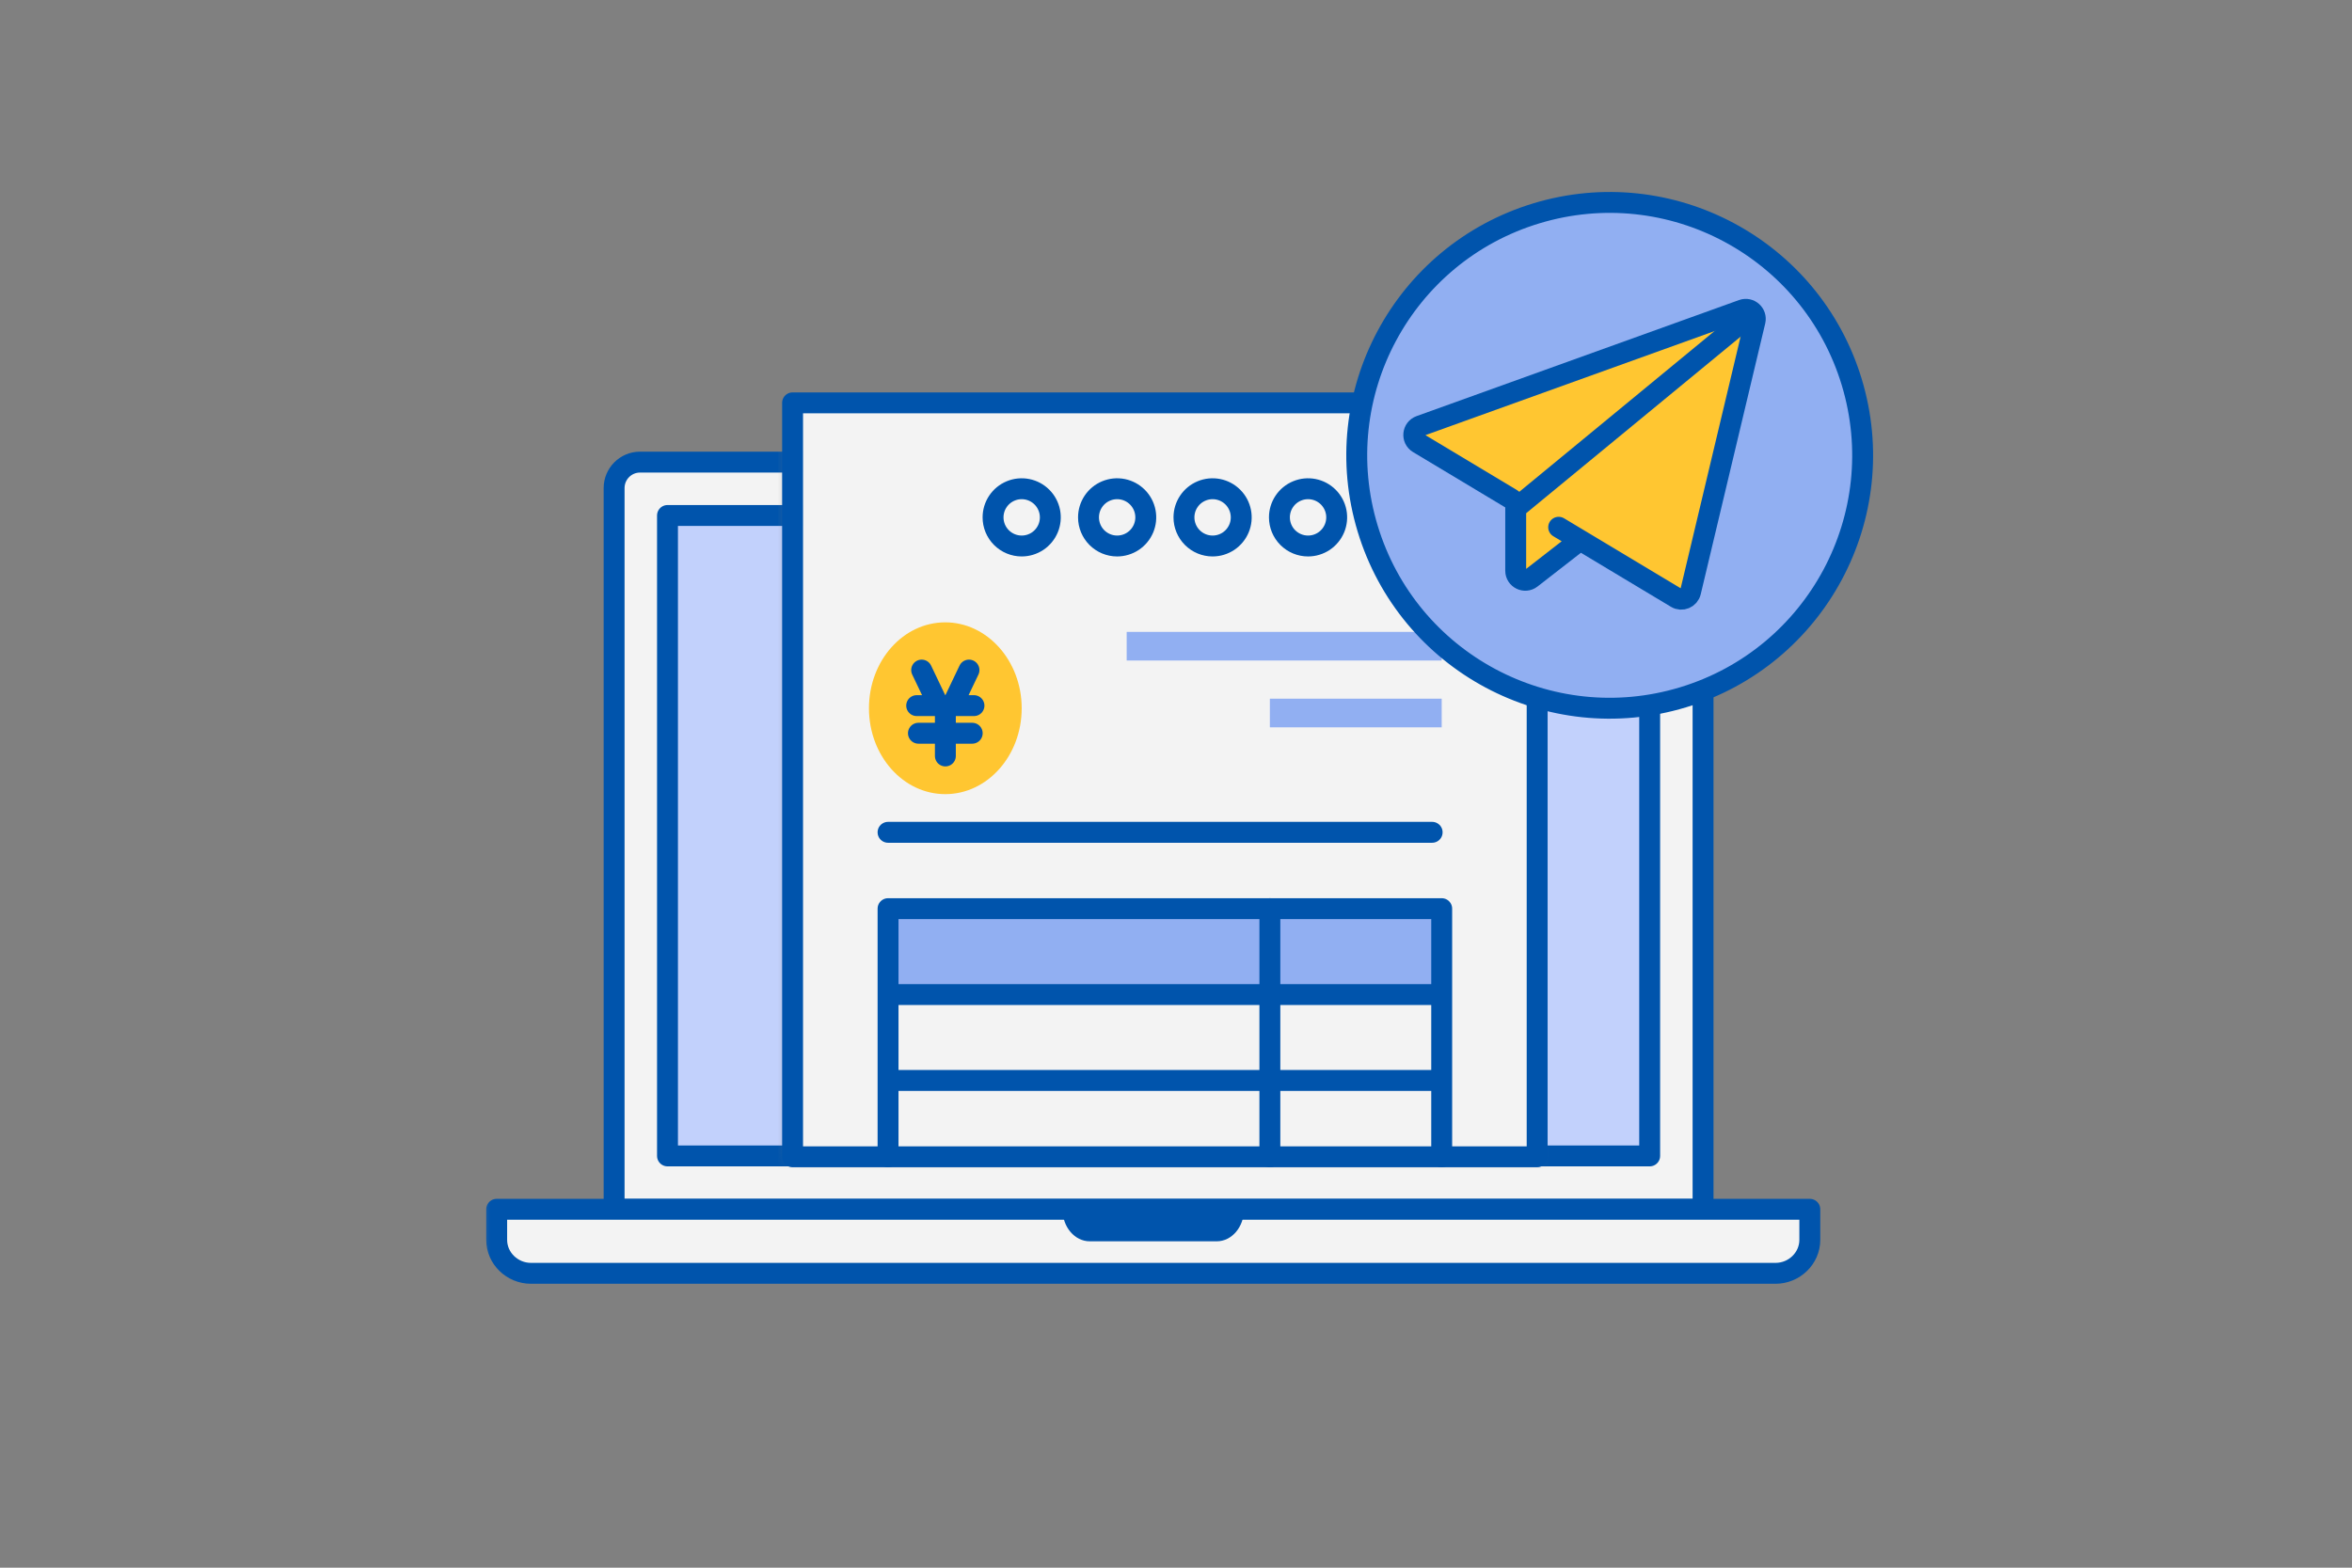
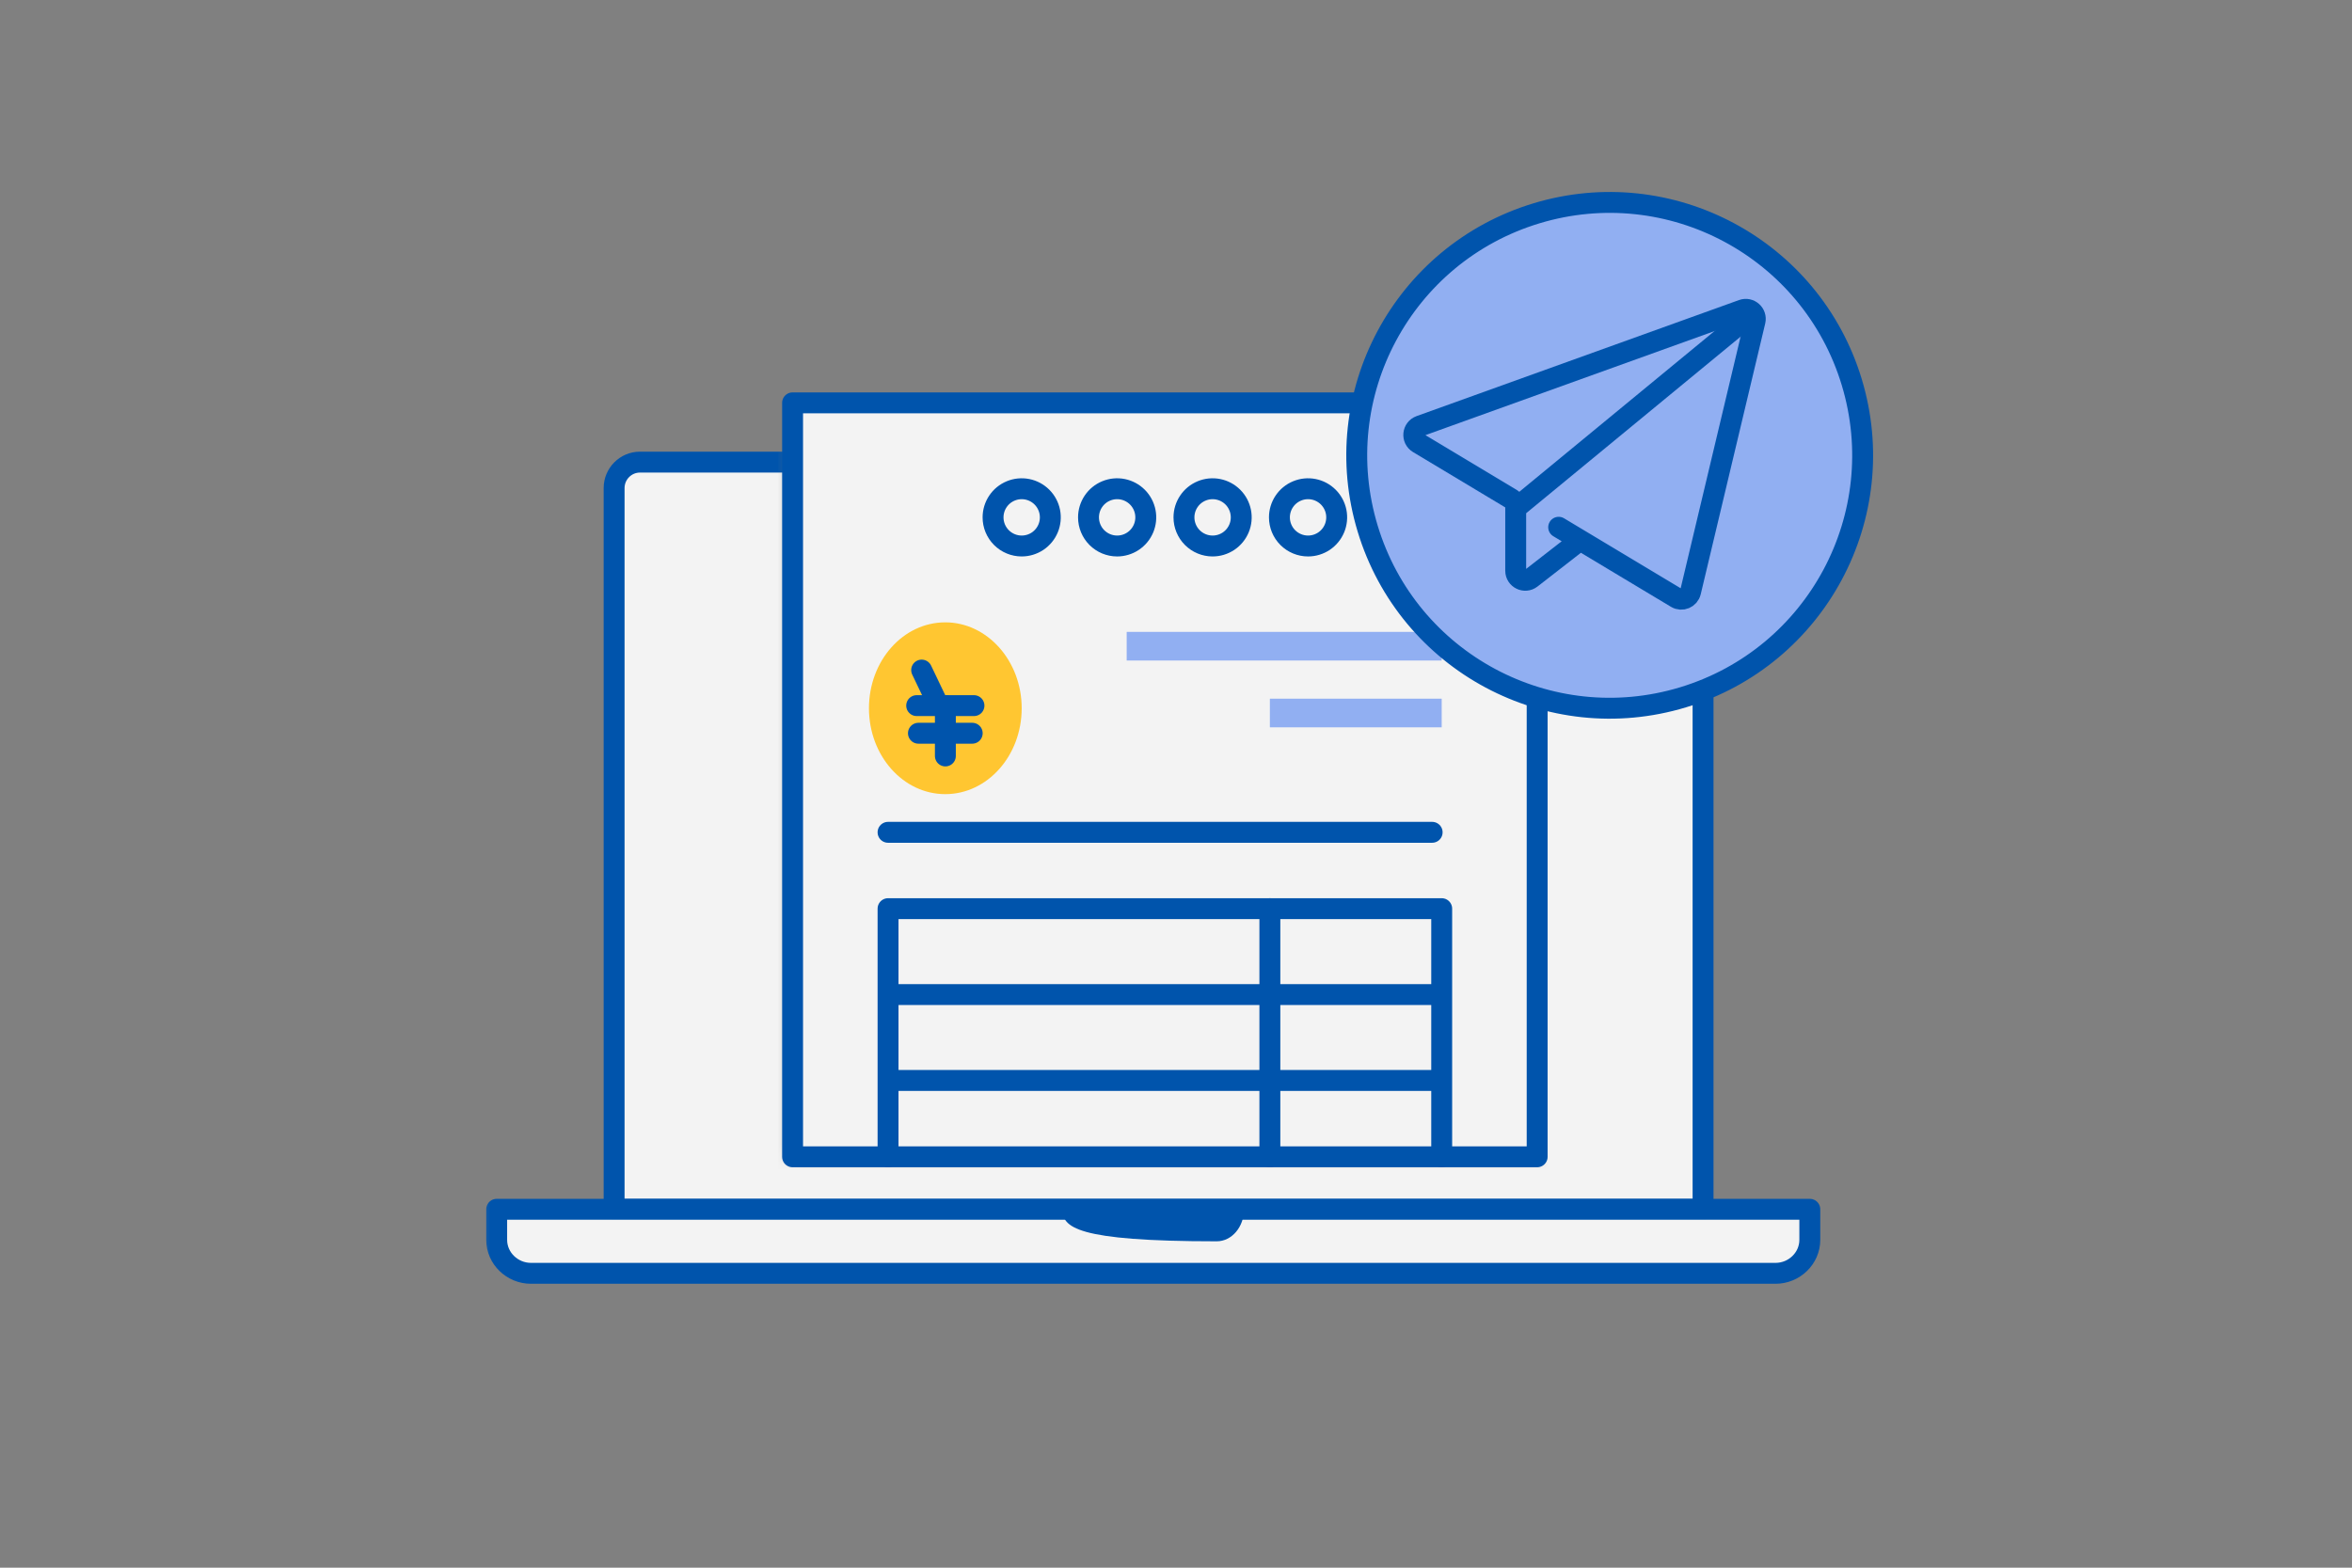
<svg xmlns="http://www.w3.org/2000/svg" width="180" height="120" viewBox="0 0 180 120" fill="none">
  <rect x="0" y="0" width="180" height="120" fill="#808080" stroke="none" />
  <mask id="mask0_8438_8102" style="mask-type:alpha" maskUnits="userSpaceOnUse" x="36" y="24" width="105" height="76">
    <path fill-rule="evenodd" clip-rule="evenodd" d="M140.285 24.261H36.55V99.506H140.285V24.261ZM60.657 30.836V88.548H117.639V30.836H60.657Z" fill="#D9D9D9" />
  </mask>
  <g mask="url(#mask0_8438_8102)">
    <path d="M130.336 92.565H46.998V37.361C46.998 36.265 47.885 35.373 48.975 35.373H128.36C129.449 35.373 130.336 36.265 130.336 37.361V92.565Z" fill="white" fill-opacity="0.9" stroke="#0054AC" stroke-width="1.6" stroke-miterlimit="10" stroke-linejoin="round" />
-     <path d="M126.251 39.458H51.084V88.48H126.251V39.458Z" fill="#C2D1FC" stroke="#0054AC" stroke-width="1.6" stroke-miterlimit="10" stroke-linejoin="round" />
    <path d="M138.506 92.566V94.907C138.506 96.313 137.323 97.468 135.878 97.468H40.64C39.195 97.468 38.011 96.313 38.011 94.907V92.566H138.506Z" fill="white" fill-opacity="0.9" stroke="#0054AC" stroke-width="1.6" stroke-miterlimit="10" stroke-linejoin="round" />
-     <path d="M95.203 92.566C95.203 93.92 94.27 95.017 93.116 95.017H83.401C82.248 95.017 81.314 93.92 81.314 92.566H95.203Z" fill="#0054AC" />
+     <path d="M95.203 92.566C95.203 93.92 94.27 95.017 93.116 95.017C82.248 95.017 81.314 93.92 81.314 92.566H95.203Z" fill="#0054AC" />
  </g>
  <path d="M60.657 88.548V30.836H117.639V88.548" fill="white" fill-opacity="0.9" />
  <path d="M60.657 88.548V30.836H117.639V88.548H60.657Z" stroke="#0054AC" stroke-width="1.6" stroke-linecap="round" stroke-linejoin="round" />
  <path d="M83.304 39.602C83.304 39.168 83.433 38.744 83.674 38.384C83.915 38.023 84.258 37.742 84.659 37.577C85.06 37.411 85.501 37.368 85.926 37.453C86.351 37.539 86.742 37.748 87.048 38.055C87.354 38.363 87.562 38.754 87.646 39.18C87.73 39.605 87.685 40.046 87.518 40.447C87.351 40.847 87.069 41.188 86.707 41.428C86.346 41.668 85.921 41.795 85.488 41.794C84.908 41.792 84.352 41.56 83.943 41.149C83.534 40.738 83.304 40.182 83.304 39.602" stroke="#0054AC" stroke-width="1.6" stroke-linejoin="round" />
  <path d="M75.999 39.602C75.999 39.169 76.127 38.745 76.368 38.385C76.609 38.024 76.951 37.743 77.352 37.578C77.752 37.412 78.193 37.368 78.618 37.453C79.043 37.537 79.433 37.746 79.74 38.053C80.046 38.359 80.255 38.75 80.34 39.175C80.424 39.6 80.381 40.041 80.215 40.441C80.049 40.841 79.768 41.184 79.408 41.425C79.047 41.665 78.624 41.794 78.19 41.794C77.902 41.794 77.617 41.737 77.352 41.627C77.086 41.517 76.844 41.355 76.641 41.152C76.437 40.948 76.276 40.707 76.165 40.441C76.055 40.175 75.999 39.89 75.999 39.602" stroke="#0054AC" stroke-width="1.6" stroke-linejoin="round" />
  <path d="M90.609 39.602C90.609 39.169 90.738 38.745 90.979 38.385C91.219 38.024 91.562 37.743 91.962 37.578C92.363 37.412 92.803 37.368 93.228 37.453C93.654 37.537 94.044 37.746 94.351 38.053C94.657 38.359 94.866 38.75 94.95 39.175C95.035 39.6 94.992 40.041 94.826 40.441C94.66 40.841 94.379 41.184 94.019 41.425C93.658 41.665 93.234 41.794 92.801 41.794C92.22 41.794 91.662 41.563 91.251 41.152C90.84 40.741 90.609 40.184 90.609 39.602" stroke="#0054AC" stroke-width="1.6" stroke-linejoin="round" />
  <path d="M97.915 39.602C97.915 39.169 98.043 38.745 98.284 38.385C98.525 38.024 98.867 37.743 99.268 37.578C99.668 37.412 100.109 37.368 100.534 37.453C100.959 37.537 101.349 37.746 101.656 38.053C101.962 38.359 102.171 38.75 102.256 39.175C102.34 39.6 102.297 40.041 102.131 40.441C101.965 40.841 101.684 41.184 101.324 41.425C100.963 41.665 100.54 41.794 100.106 41.794C99.525 41.794 98.968 41.563 98.556 41.152C98.145 40.741 97.915 40.184 97.915 39.602" stroke="#0054AC" stroke-width="1.6" stroke-linejoin="round" />
  <path d="M110.334 48.369H86.226V50.56H110.334V48.369Z" fill="#91AFF2" />
  <path d="M110.334 53.482H97.184V55.674H110.334V53.482Z" fill="#91AFF2" />
-   <path d="M110.334 69.554H67.963V76.129H110.334V69.554Z" fill="#91AFF2" />
  <path d="M67.963 88.548V69.554H110.334V88.548" stroke="#0054AC" stroke-width="1.6" stroke-linecap="round" stroke-linejoin="round" />
  <path d="M97.184 69.554V88.548" stroke="#0054AC" stroke-width="1.6" stroke-linecap="round" stroke-linejoin="round" />
  <path d="M67.963 76.129H110.334" stroke="#0054AC" stroke-width="1.6" stroke-linejoin="round" />
  <path d="M67.963 82.704H110.334" stroke="#0054AC" stroke-width="1.6" stroke-linejoin="round" />
  <path d="M67.963 63.71L109.603 63.71" stroke="#0054AC" stroke-width="1.6" stroke-linecap="round" stroke-linejoin="round" />
  <path d="M72.342 47.638C69.113 47.638 66.502 50.579 66.502 54.213C66.502 57.847 69.113 60.788 72.342 60.788C75.571 60.788 78.19 57.847 78.19 54.213C78.19 50.579 75.549 47.638 72.342 47.638Z" fill="#FFC631" />
  <path d="M70.535 51.291L71.702 53.735" stroke="#0054AC" stroke-width="1.6" stroke-linecap="round" stroke-linejoin="round" />
-   <path d="M74.157 51.291L72.99 53.735" stroke="#0054AC" stroke-width="1.6" stroke-linecap="round" stroke-linejoin="round" />
  <path d="M70.154 54.012H74.538" stroke="#0054AC" stroke-width="1.6" stroke-linecap="round" stroke-linejoin="round" />
  <path d="M70.288 56.126H74.404" stroke="#0054AC" stroke-width="1.6" stroke-linecap="round" stroke-linejoin="round" />
  <path d="M72.35 54.012V57.865" stroke="#0054AC" stroke-width="1.6" stroke-linecap="round" stroke-linejoin="round" />
  <path d="M117.582 16.33C107.352 19.428 101.57 30.232 104.668 40.462C107.765 50.693 118.569 56.475 128.8 53.377C139.03 50.28 144.812 39.475 141.714 29.245C138.617 19.015 127.813 13.233 117.582 16.33Z" fill="#91AFF2" stroke="#0054AC" stroke-width="1.6" />
-   <path d="M119.286 40.359L128.292 45.763C128.716 46.017 129.264 45.787 129.379 45.306L134.314 24.579C134.448 24.014 133.902 23.526 133.356 23.722L108.681 32.605C108.101 32.814 108.024 33.602 108.552 33.919L115.643 38.174C115.864 38.306 115.998 38.544 115.998 38.8V43.687C115.998 44.295 116.697 44.637 117.177 44.264L120.929 41.346" fill="#FFC631" />
  <path d="M119.286 40.359L128.292 45.763C128.716 46.017 129.264 45.787 129.379 45.306L134.314 24.579C134.448 24.014 133.902 23.526 133.356 23.722L108.681 32.605C108.101 32.814 108.024 33.602 108.552 33.919L115.643 38.174C115.864 38.306 115.998 38.544 115.998 38.8V43.687C115.998 44.295 116.697 44.637 117.177 44.264L120.929 41.346" stroke="#0054AC" stroke-width="1.6" stroke-linecap="round" stroke-linejoin="round" />
  <path d="M116.364 38.606L133.784 24.261" stroke="#0054AC" stroke-width="1.6" stroke-linecap="round" stroke-linejoin="round" />
</svg>